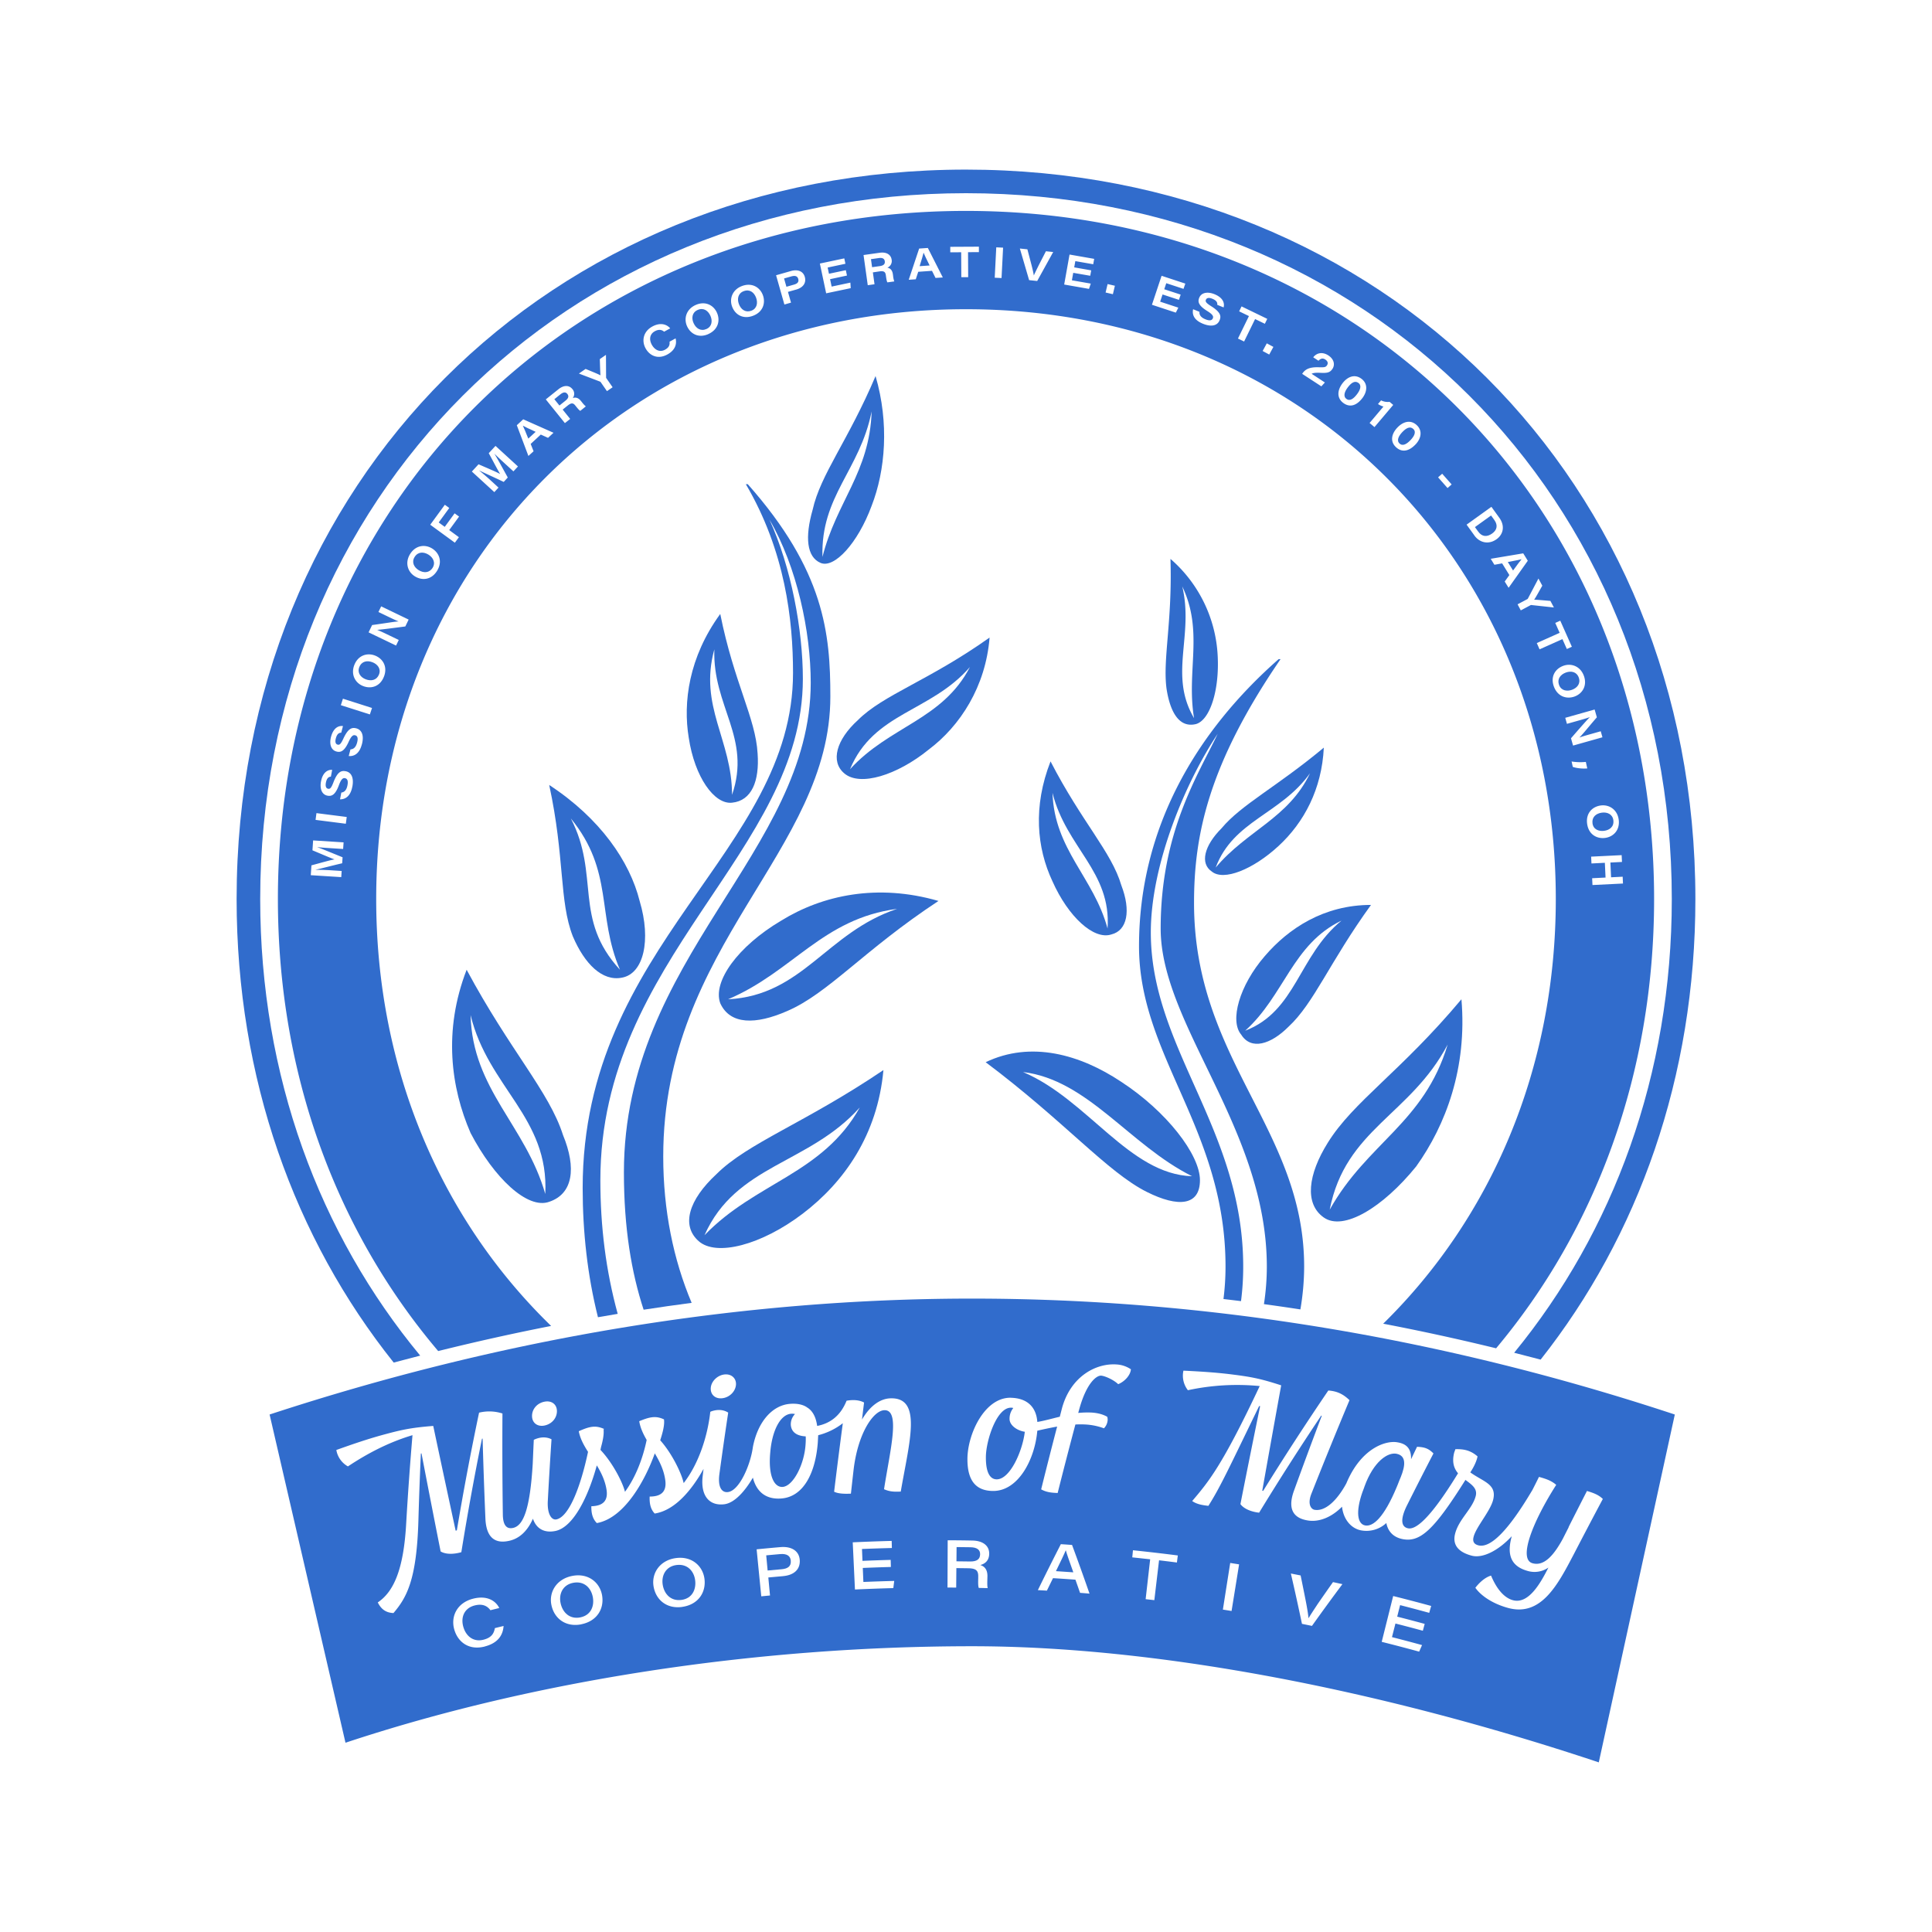
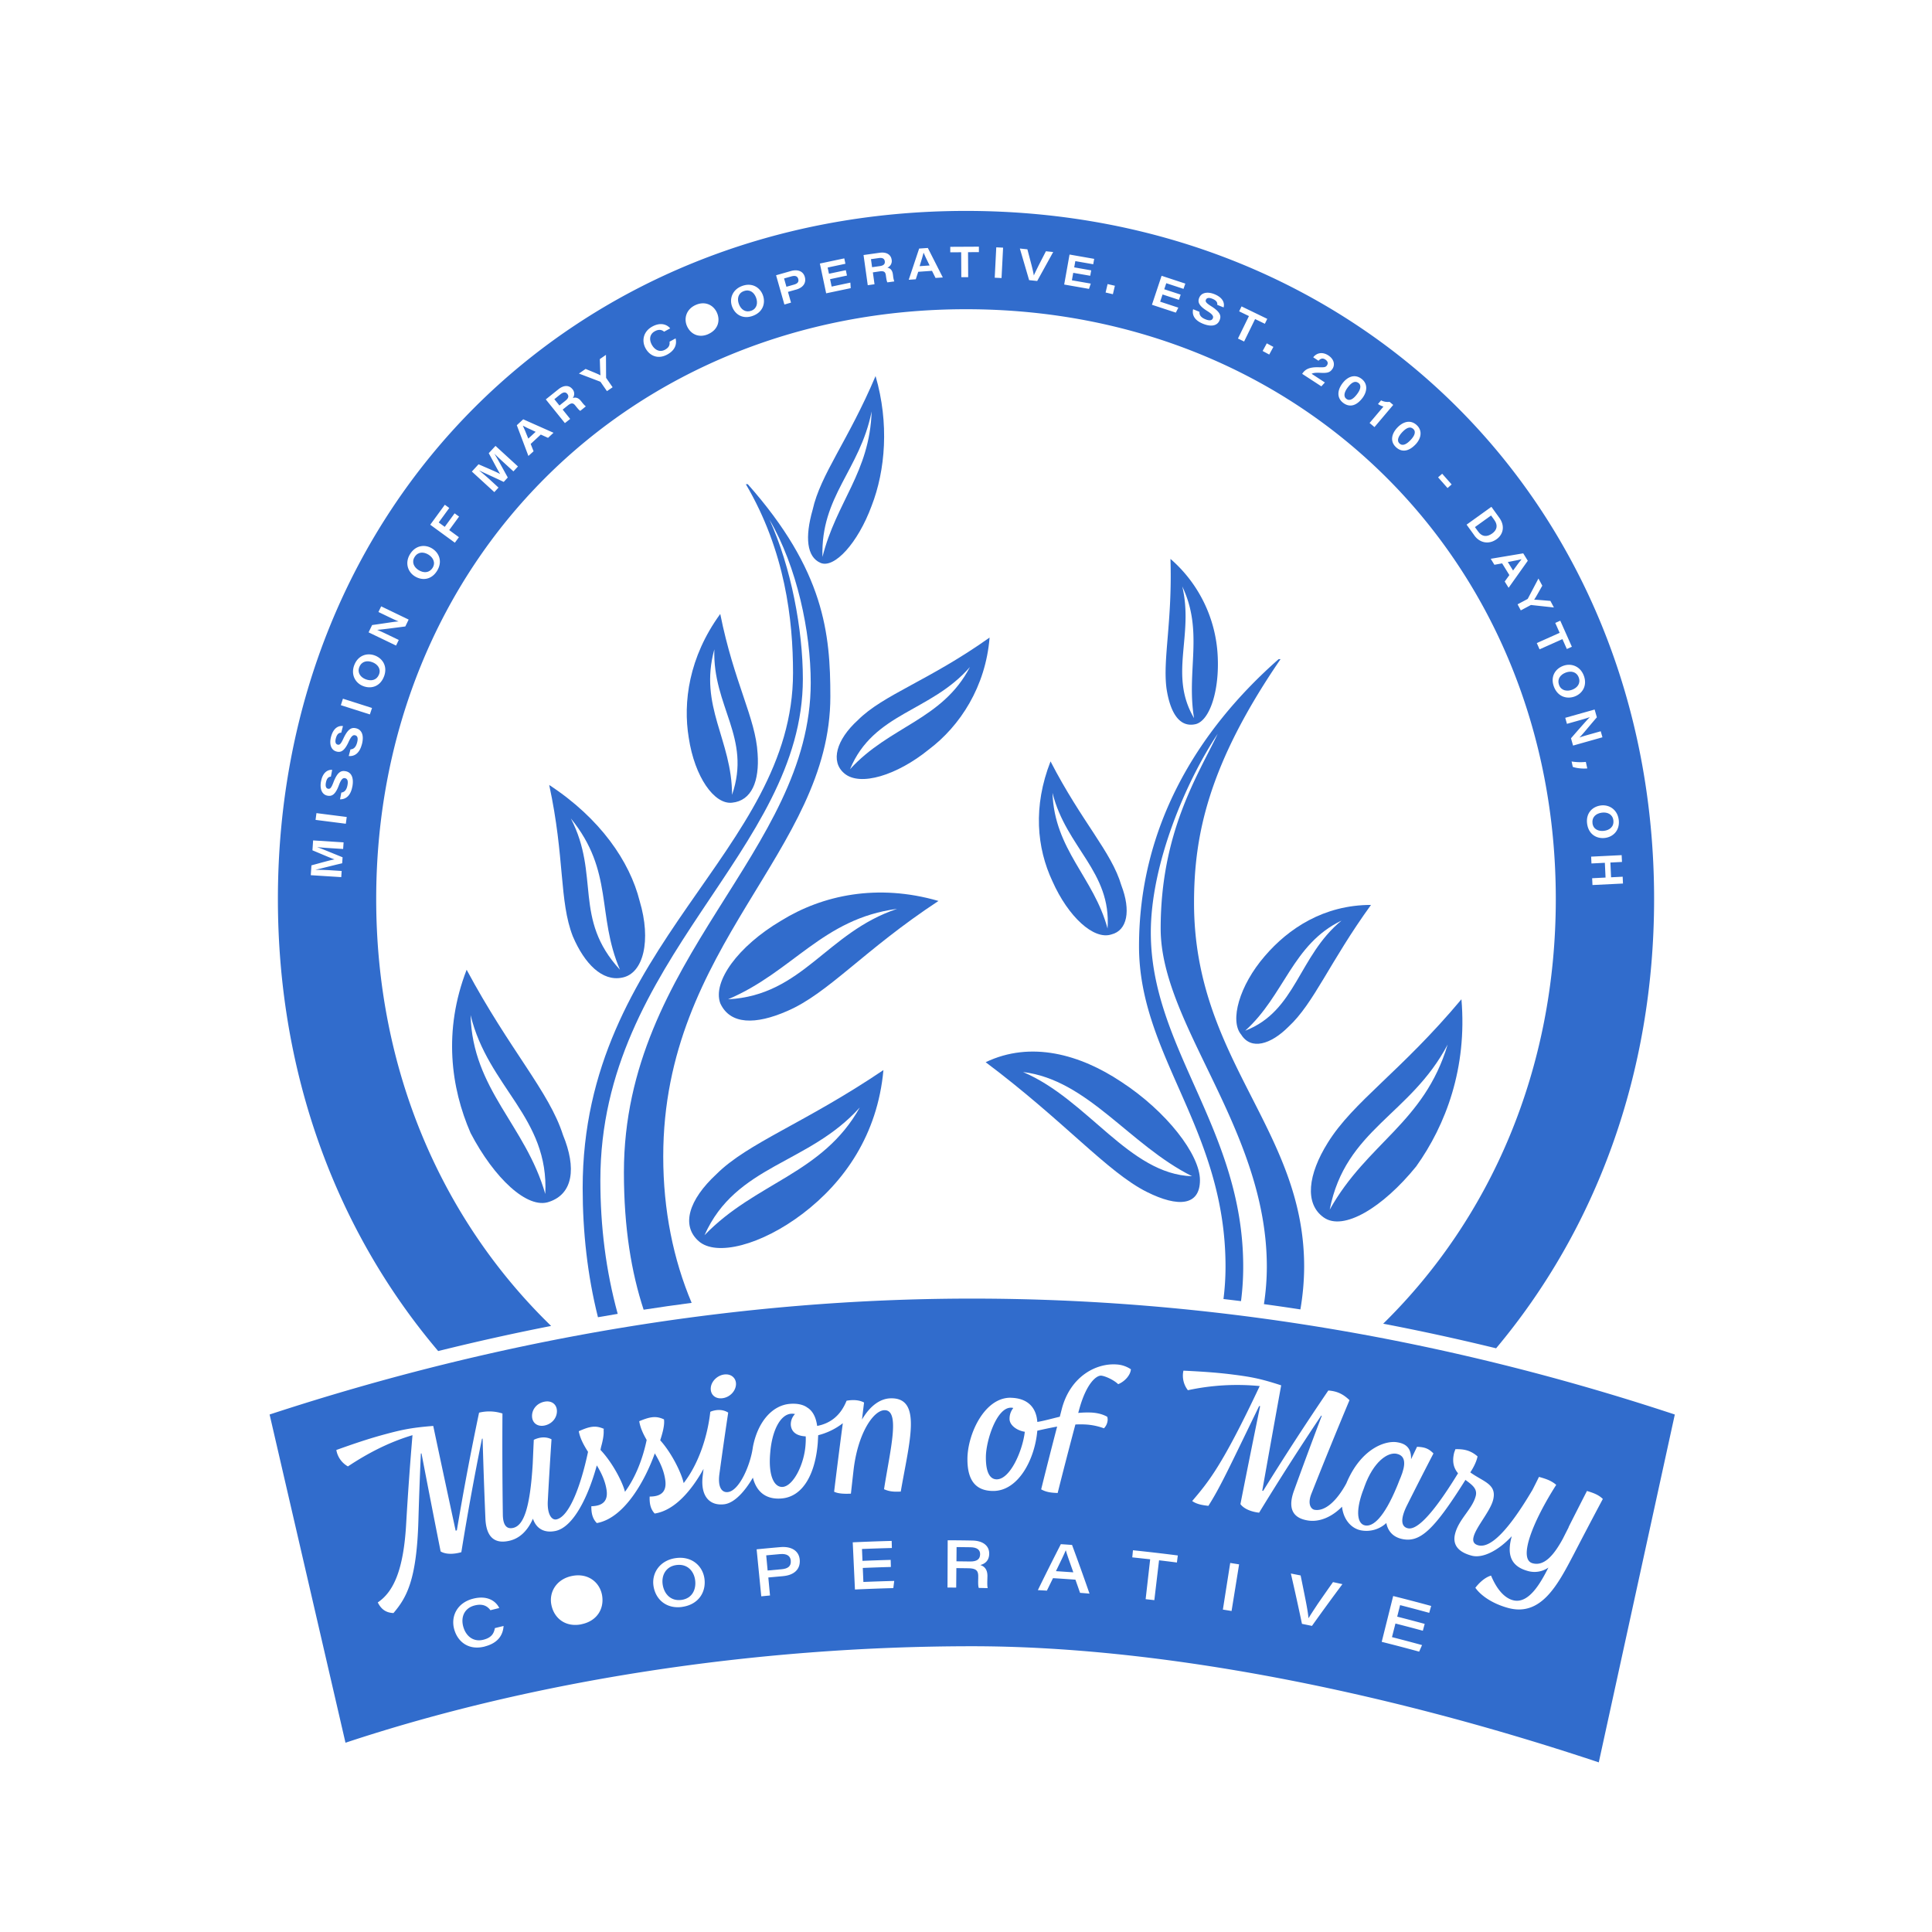
<svg xmlns="http://www.w3.org/2000/svg" viewBox="0 0 2000 2000">
  <defs>
    <style>.cls-1{fill:#316ccc;}</style>
  </defs>
  <title>MoM Logo Finals</title>
  <g id="Layer_2" data-name="Layer 2">
    <path class="cls-1" d="M487.13,1172.86c24.42,46.81,59,79.37,81.41,71.23,24.42-8.14,28.49-34.6,14.24-69.2-14.24-44.77-54.95-87.51-99.72-171C458.63,1067,466.78,1126.05,487.13,1172.86ZM564.47,1236c-20.36-71.23-75.31-107.87-77.34-185.21C505.44,1126.05,568.54,1156.57,564.47,1236Z" />
    <path class="cls-1" d="M643.84,1012.07c22.39-4.07,30.53-38.66,18.32-79.37C652,892,621.45,847.22,568.54,812.62,584.82,887.93,578.71,932.7,593,969.33,605.17,997.83,623.49,1016.14,643.84,1012.07Zm-2-8.14C593,951,621.45,906.24,590.92,847.22,635.7,902.17,617.38,947,641.8,1003.93Z" />
    <path class="cls-1" d="M1242.19,1221.7c0-26.46-34.6-71.23-81.41-101.76-42.74-28.49-93.62-42.74-140.43-20.35,81.41,61.05,126.18,114,166.89,134.32C1219.8,1250.19,1242.19,1248.16,1242.19,1221.7Zm-8.14-4.07c-65.13-2-107.87-79.37-175-107.87C1126.18,1117.9,1168.92,1185.07,1234.05,1217.63Z" />
    <path class="cls-1" d="M831.08,1256.3c42.74-32.56,77.34-81.41,83.44-148.57-81.41,55-140.43,75.3-173,107.87-28.49,26.45-36.64,52.91-18.32,69.19S788.34,1288.86,831.08,1256.3Zm59-109.9c-38.67,69.2-107.87,77.34-160.78,132.29C761.88,1205.42,837.18,1205.42,890.1,1146.4Z" />
    <path class="cls-1" d="M808.69,953.05c-44.77,26.46-71.23,63.09-63.09,85.48,10.17,22.39,36.63,22.39,69.2,8.14,42.74-18.31,79.37-63.09,156.71-114C908.42,914.38,851.43,926.6,808.69,953.05Zm-55,81.41c67.16-28.49,97.69-83.44,175-93.62C855.5,965.26,831.08,1030.39,753.74,1034.46Z" />
    <path class="cls-1" d="M1413.14,1579.12c8.36,1.62,19.65-8.46,32.63-39.47.84-2,1.82-4.33,2.73-6.83,4-9.28,10.32-25.12-2.62-27.85-9.28-2-24,8.06-33.31,33.7-.23.65-.43,1.27-.65,1.91-.53,1.32-1.05,2.68-1.56,4.09C1403.29,1564.9,1405.1,1577.56,1413.14,1579.12Z" />
    <path class="cls-1" d="M645.87,1213.56c0,57.94,7.83,103.82,20.41,142.25q24.87-3.84,49.71-7.1c-18.86-44.69-29.41-95.69-29.41-151.43,0-219.8,173-315.46,173-476.24,0-65.13-6.11-130.25-85.48-219.8h-2c40.7,69.19,48.84,140.43,48.84,195.38,0,185.2-217.77,280.86-217.77,533.22,0,45.4,5,90.68,15.84,133.75q10.23-1.78,20.43-3.49c-12.23-44.67-17.95-90.32-17.95-138.4,0-230,209.63-339.88,209.63-519,0-50.88-12.21-116-34.6-164.85,28.49,48.85,42.74,116,42.74,168.92C839.22,881.82,645.87,991.72,645.87,1213.56Z" />
    <path class="cls-1" d="M1346.16,1355.51a267.27,267.27,0,0,0,3.9-44.26c0-142.46-114-213.7-114-376.51,0-69.2,14.25-142.47,89.55-252.37h-2c-85.48,75.3-144.5,175-144.5,297.14,0,114,89.55,189.28,89.55,331.74a267.83,267.83,0,0,1-2.13,33.49q9.07,1.07,18.16,2.19a277.86,277.86,0,0,0,2.28-35.68c0-142.46-95.65-225.91-95.65-346,0-71.23,36.63-156.71,69.2-205.55-20.36,42.74-59,101.76-59,201.48s109.9,207.6,109.9,350.06a257.72,257.72,0,0,1-3,38.79Q1327.3,1352.61,1346.16,1355.51Z" />
-     <path class="cls-1" d="M435,1403.33C330.77,1277.51,269.36,1113.8,269.36,930.67,269.36,515.48,584.82,200,1000,200s730.64,315.45,730.64,730.64c0,181.7-60.43,344.31-163.19,469.73q13.71,3.46,27.4,7.1c101.19-128.1,160.21-292.62,160.21-476.83,0-431.47-323.6-755.07-755.06-755.07S244.94,499.2,244.94,930.67c0,185.67,60,351.33,162.62,479.86Q421.29,1406.84,435,1403.33Z" />
    <path class="cls-1" d="M1150.6,967.3c16.29-4.07,20.36-24.42,10.18-50.88-10.18-34.6-40.7-65.13-73.27-128.22-18.31,46.81-14.24,89.55,2,124.15C1105.83,949,1132.29,973.41,1150.6,967.3Zm-4.07-6.11c-14.24-52.91-55-81.4-57-140.42C1103.8,877.75,1150.6,902.17,1146.53,961.19Z" />
    <path class="cls-1" d="M757.81,830.94c20.35-2,28.49-22.39,26.46-50.88-2-36.63-24.42-73.27-38.67-144.5C713,680.34,706.93,727.15,713,763.78,719.14,804.48,739.49,833,757.81,830.94ZM739.49,672.19c-2,59,38.67,91.59,18.32,150.61C757.81,765.81,723.21,731.22,739.49,672.19Z" />
    <path class="cls-1" d="M1207.59,712.9c4.07,26.46,14.25,40.7,30.53,36.63,14.25-4.07,24.42-34.6,22.39-71.23a141.89,141.89,0,0,0-48.85-99.73C1213.7,643.7,1203.52,682.37,1207.59,712.9Zm16.28-105.83c22.39,46.81,4.07,87.51,12.21,136.36C1209.63,698.65,1236.08,658,1223.87,607.07Z" />
    <path class="cls-1" d="M1309.35,989.69c-26.46,30.53-36.63,67.16-24.42,81.41,10.17,16.28,30.53,10.17,48.84-8.15,26.46-24.42,42.74-67.16,85.48-126.18C1370.41,936.77,1333.77,961.19,1309.35,989.69ZM1289,1067c40.7-36.63,48.84-89.54,99.72-114C1344,989.69,1341.91,1046.67,1289,1067Z" />
    <path class="cls-1" d="M902.31,523.62c14.25-36.63,18.32-85.47,4.07-134.32-28.49,67.16-57,101.76-65.13,138.39-8.14,28.5-6.1,48.85,8.14,55S888.06,562.29,902.31,523.62Zm0-97.69c-2,63.1-36.63,93.62-50.88,150.61C849.39,513.45,890.1,487,902.31,425.93Z" />
-     <path class="cls-1" d="M1254.4,902.17c12.21,10.18,42.74-2,69.2-26.45s44.77-59,46.81-101.77c-48.85,40.71-85.48,59-105.83,83.45C1246.26,875.72,1242.19,894,1254.4,902.17Zm101.76-101.76c-22.39,46.81-65.13,59-97.69,97.69C1276.79,849.26,1325.63,843.15,1356.16,800.41Z" />
    <path class="cls-1" d="M1370.41,1260.37c20.35,14.25,61-10.18,95.65-52.92,30.53-42.73,52.92-101.76,46.81-173-63.09,75.3-111.93,105.83-138.39,148.57C1354.13,1215.6,1350.06,1246.12,1370.41,1260.37Zm128.22-179.1c-24.43,81.41-83.45,101.76-122.12,171C1392.79,1168.79,1460,1154.54,1498.63,1081.27Z" />
    <path class="cls-1" d="M1024.42,660c-63.09,44.78-109.9,59-136.36,85.48-22.38,20.35-28.49,42.74-14.24,54.95,16.28,14.25,54.95,2,87.51-24.42C993.89,751.57,1020.35,710.86,1024.42,660ZM879.92,796.34c24.42-59,83.45-59,124.15-105.83C975.58,745.46,920.63,751.57,879.92,796.34Z" />
    <path class="cls-1" d="M1004.59,1601.7q-7.17-.12-14.34-.18-.06,7.38-.13,14.75,7,.06,14,.17c7,.12,10.38-2.23,10.5-7.35C1014.75,1604.37,1011.44,1601.81,1004.59,1601.7Z" />
    <path class="cls-1" d="M1103.24,1604.91c-1.3,3.31-5,11.07-10.13,21.54q9,.57,18,1.22c-4.58-12.92-6.83-19.19-7.77-22.75Z" />
    <path class="cls-1" d="M818.64,1475.06a15.33,15.33,0,0,1,4.35-11.27,14.9,14.9,0,0,0-4-.3c-11.42.9-19.79,17.76-21.63,40.12-2.27,24.53,4.26,36.38,13,35.62,10.94-1,22.5-23.68,23.61-44.7a65.1,65.1,0,0,0,.1-7.6C826.68,1486.57,819.34,1483.81,818.64,1475.06Z" />
-     <path class="cls-1" d="M593.17,1638.55c-10.83,2.19-14.82,11.71-12.86,21,2.07,9.78,9.52,17,20.52,14.74s14.62-11.8,12.83-21.14S604.65,1636.25,593.17,1638.55Z" />
    <path class="cls-1" d="M807.62,1608.78q-7.23.63-14.44,1.31l1.47,15.69q7.17-.67,14.32-1.29c6.14-.53,10.14-2.73,9.65-8.85C818.23,1610.77,814.71,1608.17,807.62,1608.78Z" />
    <path class="cls-1" d="M700,1620.14c-10.9,1.57-15.42,10.85-14,20.2,1.52,9.88,8.54,17.46,19.62,15.87s15.22-11,14-20.38S711.6,1618.49,700,1620.14Z" />
    <path class="cls-1" d="M1031.61,1531.41c14.07.25,27-29.63,29.27-49.25-8-1.16-15.94-6.79-15.79-13.45a17.42,17.42,0,0,1,3.86-11.12,6.17,6.17,0,0,0-2.27-.36c-15.07-.36-25.94,34.36-26.09,50.7C1020.38,1524.58,1025,1531.29,1031.61,1531.41Z" />
    <path class="cls-1" d="M279.09,1464.3l78.56,339.77c194.08-64.44,424.13-99.89,648.74-99.89,186,0,416.09,42.67,648.66,120.22l78.71-360.09c-240.71-79.63-485.41-120-727.37-120C766.45,1344.3,521.78,1384.68,279.09,1464.3ZM750,1422.84c7.3-.79,12.49,4.16,11.85,10.92s-6.65,12.86-14.19,13.7-12.42-4.08-11.86-10.85S742.72,1423.63,750,1422.84ZM563.78,1451c7.24-1.4,12.78,2.8,12.75,9.88s-5.26,13.32-13,14.85c-7.15,1.4-12.7-2.72-12.77-9.81S555.88,1452.48,563.78,1451Zm-61.91,253.46c-16.46,4.27-28-4.59-31.68-17.85s2.88-27.33,19.39-31.61c14.65-3.78,23.62,2.19,27.26,9.62l-9.17,2.27c-2.66-3.62-7.23-7.27-16.4-4.9-10.45,2.71-14.43,11.81-11.75,21.75s10.5,16.4,21,13.68c8.18-2.1,10.72-6.28,11.78-12q4.49-1.12,9-2.22C520.72,1692,516.15,1700.72,501.87,1704.41Zm100-23c-16,3.22-28-5.72-31-19.71-2.89-13.2,4.87-27,21.29-30.32,16.6-3.33,28.63,6.53,31.06,19.77C625.67,1664.65,618.67,1678,601.84,1681.42Zm104.44-18c-16.07,2.31-27.52-7.3-29.78-21.44-2.14-13.34,6.35-26.69,22.9-29.06,16.72-2.39,28.14,8.14,29.84,21.49C731,1648,723.24,1661,706.28,1663.43Zm104.29-31.83q-7.62.66-15.24,1.37.88,9.32,1.75,18.64l-9.05.87q-2.4-24.33-4.81-48.65,12.35-1.23,24.7-2.29c12.23-1,19.28,4.53,19.93,13.23C828.59,1624.51,822.07,1630.62,810.57,1631.6ZM924.76,1644q-19.86.52-39.72,1.45l-2.29-48.84q20.16-.94,40.32-1.47.1,3.68.19,7.35-15.46.4-30.93,1,.25,6.15.52,12.3,14.58-.61,29.18-1c.07,2.45.13,4.89.2,7.34q-14.54.39-29.07,1,.3,7.24.61,14.51,16-.67,31.93-1.07C925.39,1639.05,925.07,1641.51,924.76,1644Zm7.71-99.91c-6.25.19-11,.34-17.32-2.46,6.31-40.52,17.26-82.36.31-81.8-11.44.38-27.74,24.17-32,63.2q-1.32,11.6-2.59,23.18c-6.26.33-13.17.13-17.39-2q4.29-35.45,9-70.88A69.45,69.45,0,0,1,847,1485.73c-.15,2.64-.29,5.28-.44,7.92-2.48,31.43-14.89,55.59-37.31,57.54-14.66,1.27-25.67-5.22-29.87-21.53-7.91,13.56-18.84,26.3-29.73,27.56-15.55,1.81-24.55-8.91-22.26-29,.3-2.55.62-5.09.92-7.63-11.93,21.48-29.44,43-50.58,46.22-4.53-4.83-5.45-10.81-5.19-17.58,13.77.06,17.57-6.86,16.14-17.07-1.46-10.51-5.92-19.37-10.83-27.64-9.35,26.16-30.66,66.86-60,72.17-4.67-4.7-5.77-10.64-5.7-17.43,13.8-.33,17.39-7.36,15.67-17.52-1.57-9.38-5.52-17.36-10-24.77-8.78,32.1-24.19,64.09-42.94,67.91-11.39,2.29-19.69-2.32-23.18-12.73C546,1585,537.71,1592.63,527.34,1595c-7.67,1.7-23.79,3.61-24.85-23.18q-1.75-41.25-2.9-82.59l-.65.14q-11.91,58.74-21.37,117.45c-8.2,2.37-16.37,2.29-21.43-.77q-10.06-50.71-19.81-101.51l-.65.17q-1.57,34.63-2.55,69.22c-1.78,61.91-12.26,79.94-25.8,95.9-8.53-.34-13.07-4.66-16.27-11,16.07-10.82,26.78-33.07,29.44-82.14q2.65-45.45,6.5-91c-23.81,7.12-45.55,18.18-66.83,32.33a24.15,24.15,0,0,1-12-17c15.9-5.69,31.88-11.2,48.14-15.65,18.85-5.11,28.74-7.42,52.18-9.24q11.49,54.24,23.2,108.41l1.24-.31q10.19-60.9,23-121.85a44.43,44.43,0,0,1,24.21.87q-.33,52.24.39,104.38c.1,12.08,4.45,15.43,10.64,14.06,10.79-2.39,17.52-19.94,20.31-66.51.35-8.22.7-16.45,1.1-24.68,6.74-3.22,13.14-3.24,18.34-.55q-2.16,32.19-3.86,64.34c-.61,13.1,3.94,19.58,8.91,18.59,13.1-2.63,25.15-34,32.76-69.93-4.41-6.92-8.2-13.78-9.58-21.36,11.45-5.14,17.31-6.14,25.57-2.62l.33-.06c-.05.53-.12,1.08-.18,1.62.41,5.29-1.15,12-2.7,17.58-.18.92-.37,1.86-.57,2.8,13.22,14,23.31,34.59,25.37,43.42,11.14-15.23,18.49-34.6,22.46-53.7-3.63-6.3-6.63-12.6-7.68-19.42,11.58-4.8,17.47-5.63,25.61-1.88.87,6.3-1.85,15.24-3.9,21.65,12.88,14.37,22.44,35.4,24.27,44.32,15.86-20.45,24.84-48.93,27.58-73.94l.27.37c0-.14,0-.27,0-.41,7-2.65,13.32-2.13,18.26,1q-4.81,31.89-9.14,63.78c-1.69,13,2.23,19.24,8.8,18.49,11.85-1.35,23.42-28.08,25.88-46.57,4.88-25.74,19.79-43.28,38.45-44.76,6.87-.54,12.53.56,16.64,3l.33,0a3,3,0,0,0,0,.31c6.48,3.48,9.88,10.53,11.13,19.55,12.18-2.34,23.75-9.37,30.44-26.09,7.14-1.28,13.41-.67,18.1,1.85q-1.08,8.84-2.15,17.67c8.14-14,18.69-21.71,29.5-22C955.08,1446.52,941.28,1492.66,932.47,1544.05Zm89.71,87.93-.06,2.27c-.09,3.58-.23,7.55.35,9.73-3.09-.08-6.18-.16-9.27-.22-.73-2.16-.65-5.53-.54-10.08l0-1.62c.13-6.27-2.26-8.52-10.4-8.65q-6.1-.09-12.23-.15l-.18,20.15q-4.47,0-9-.06.11-24.43.2-48.89,12.79,0,25.58.27c10.93.19,17.63,5.39,17.39,13.94-.16,6.08-3.59,10-9.25,11.4C1017.6,1621,1022.41,1623.33,1022.18,1632Zm95.9,16.93q-2.37-6.84-4.8-13.68-11.61-.86-23.21-1.57-3.18,6.45-6.33,12.92c-3.11-.19-6.23-.36-9.35-.53q11.64-23.85,23.8-47.57,5.8.38,11.59.79,9.33,25.17,18.09,50.42C1124.61,1649.42,1121.34,1649.16,1118.08,1648.91Zm156.84,18.74c-3-.49-6-1-9-1.44q3.79-24.15,7.6-48.29l9.19,1.46Q1278.85,1643.52,1274.92,1667.65Zm83.25,15.43-10.38-2.13q-5.46-26.06-11.48-52.1,5,1,10.09,2,2.73,13.23,5.34,26.48c1.92,9.88,2.52,14.66,2.83,17.68l.14,0c1.27-2.35,3.62-5.85,9.51-14.83q7.79-11.25,15.7-22.44c3.25.7,6.5,1.4,9.75,2.12Q1373.65,1661.35,1358.17,1683.08Zm121.38-13.51q-15.06-4.11-30.17-8-1.52,6-3,11.93,14.25,3.63,28.46,7.5l-1.92,7.09q-14.16-3.86-28.36-7.47l-3.6,14.07q15.6,4,31.14,8.24l-3,6.79q-19.33-5.28-38.76-10.14,5.94-23.71,11.87-47.43,19.71,4.93,39.35,10.29C1480.84,1664.84,1480.2,1667.21,1479.55,1669.57Zm-254.46-250.72c16.66.81,33.35,1.8,49.9,3.88,19.19,2.44,29.1,4.07,51.28,11.32q-9.9,54.54-19.59,109.11l.94.13q32.46-52.43,67.44-103.88c9,.64,15.31,3.59,21.93,10q-20.19,48.18-39.36,96.65c-4.5,11.21-.24,16.24,3.18,16.83,10.94,1.91,23.12-9.32,32.91-27.35,15.24-36.57,41-44.75,53-42.48,7.46,1.24,14.41,4.91,14,17.52q3.07-6.45,6.18-12.9c8.34.27,12.32,2.1,17,6.88q-13.83,26.65-27.26,53.47c-7.57,15.08-5.94,22.55.84,24,7.23,1.62,21.51-7.34,51.87-56.94-4-4.77-6.44-11.1-4.11-20.92.27-1.18,1-2.57,1.3-4,9.22-.3,16,1.35,23,7.45-1.15,5.95-4.82,12.52-7.5,16.54,13.69,9.92,27.94,12.1,23.55,28.79-3.11,11.7-17.53,27.67-20.13,37.94-1.13,4.4,0,7.51,4.93,8.78,12.27,3.19,30.59-14.45,55.8-57.07v.07c2.36-4.63,4.71-9.26,6.94-13.85,6.34,1.79,12.37,3.51,17.85,8.25-24.61,38.6-39.43,76.86-24.61,81.12,12.15,3.53,22.36-8.56,31.51-25.41q2.91-5.76,5.84-11.52l.27-.87q9.35-18.51,18.82-37c5.69,1.74,11.69,3.6,16.43,8.27q-15.35,28.82-30.35,57.77c-16.48,31.41-33.82,64.78-68.45,54.86-16.33-4.63-27.81-13-33.17-20.69,4.86-6.24,10.64-11,16.27-12.58,5.31,12.73,12.82,22.66,22.36,25.38,16.36,4.68,28.78-17.47,37-33.69a25.19,25.19,0,0,1-21.76,3.4c-18.59-5.26-20.93-18.72-16.15-35.9-13.69,14.79-29.9,23.13-41.29,20.22-12.18-3.15-20.56-9.87-17.44-22.51,3.75-15.3,17.95-25.8,21.4-39.28,2-7.81-4.17-11.8-10.64-16.69-32.78,52.22-47.16,65.28-65.8,61.13-8.89-2-14.39-7.77-16.1-16.49a30.17,30.17,0,0,1-26.32,7.57c-10.41-2.08-18.21-11.68-19.54-24.49-9.86,10.11-23,16.42-35.69,14.23-7.71-1.35-23.22-5.72-14-30.89q14.08-38.82,28.75-77.47l-.65-.11q-33.3,49.77-64.24,100.45c-8.42-.93-15.87-4.12-19.34-8.87q10-50.73,20.38-101.39l-1-.14c-32,65.86-40.21,83.82-52.54,103.33-5.29-.65-11.82-1.42-16.77-5,17-20,31.09-36.64,69.89-119a241.49,241.49,0,0,0-74.34,4.3A24.41,24.41,0,0,1,1225.09,1418.85Zm-52.25,185.92q23.23,2.42,46.43,5.39-.48,3.64-.94,7.29-9.24-1.18-18.48-2.28l-4.89,41.25-9-1q2.35-20.66,4.69-41.29-9.25-1-18.53-2Zm-126.23-157.83c17.36.43,26.19,10.18,27.22,25,6.51-1,14.72-3.37,23.27-5.39l2.4-9.28c9-32.32,34.93-46.41,56.57-44.82a29.5,29.5,0,0,1,14.64,5c-.51,6.34-6.69,12.83-13.16,15.4-5.26-5-14.3-8.61-17.61-8.82-5-.33-15.16,7.85-22.53,34.13-.41,1.49-.83,3-1.23,4.47a99.83,99.83,0,0,1,13.71-.4c5.85.36,11.65,1.65,16.34,4.41a10.67,10.67,0,0,1,.41,3.37,13.49,13.49,0,0,1-3.84,8.53,65.44,65.44,0,0,0-20.17-4,88.65,88.65,0,0,0-9.4.07q-9.42,35.41-18.35,70.9c-5.63-.27-11.25-.51-17.07-3.78q8.06-32.55,16.53-65c-7.83,1.46-15,3-20.53,4.3-2.52,29.62-19.73,62.82-46.18,62.37-16.24-.25-26.22-9.33-26.15-33C1001.46,1485.09,1019,1446.29,1046.61,1446.94Z" />
    <path class="cls-1" d="M770,301.37c-6,2.18-7.06,8-5.16,13.24,2.09,5.74,6.82,9.27,12.88,7.06s6.91-8.31,5-13.42C780.77,302.84,776.23,299.08,770,301.37Z" />
    <path class="cls-1" d="M1543.55,533.64l-16.71,12,3.4,4.69c3.83,5.32,8.94,5.9,14.48,1.92,5-3.57,6.07-8.48,2.31-13.81Z" />
-     <path class="cls-1" d="M722.14,320.9c-5.81,2.62-6.43,8.54-4.14,13.59,2.52,5.57,7.49,8.73,13.38,6.07s6.26-8.81,4-13.76C733,321.56,728.2,318.15,722.14,320.9Z" />
    <path class="cls-1" d="M1560.88,581.8l5.43,8.81c4.77-6.57,7.2-9.82,8.82-11.7l0,0C1572.78,579.49,1567.66,580.57,1560.88,581.8Z" />
    <path class="cls-1" d="M956.07,261.62c-.55,2.34-2,7.35-4.08,13.91l10.35-.7c-3.58-7.26-5.32-10.92-6.23-13.22Z" />
    <path class="cls-1" d="M819.66,286l-8,2.26,2.44,8.58,8-2.26c3.32-.95,5.15-2.65,4.22-5.91C825.57,286.07,823.45,285,819.66,286Z" />
    <path class="cls-1" d="M580.32,408.07l-6.46,5.17,5.26,6.55,6.39-5.12c3.08-2.46,3.57-4.66,1.78-6.89C585.62,405.71,583.3,405.68,580.32,408.07Z" />
    <path class="cls-1" d="M909.81,267.13l-8.19,1.15,1.16,8.32,8.11-1.14c3.9-.55,5.44-2.19,5.05-5C915.57,267.8,913.6,266.59,909.81,267.13Z" />
    <path class="cls-1" d="M1451.56,447.41c-3.38,3.59-6.24,8.43-2.78,11.69s7.79.3,11.56-3.68c3.21-3.41,6.2-8.08,2.71-11.35S1455.4,443.34,1451.56,447.41Z" />
    <path class="cls-1" d="M385.57,685.55c-5.38-2.08-11.21-1.14-13.63,5.05-2.3,5.92,1.4,10.57,6.59,12.58,5.71,2.2,11.49,1,13.83-5S390.66,687.51,385.57,685.55Z" />
    <path class="cls-1" d="M1648.54,852.2c.81,6.54,6.57,8.56,12,7.87,5.73-.72,10.43-4.31,9.61-10.9-.79-6.3-6.26-8.63-11.79-7.93C1652.26,842,1647.74,845.82,1648.54,852.2Z" />
    <path class="cls-1" d="M1395.23,401c-3,3.93-5.26,9.07-1.46,11.92s7.78-.56,11.07-4.93c2.82-3.74,5.26-8.7,1.43-11.57S1398.59,396.54,1395.23,401Z" />
    <path class="cls-1" d="M541.25,440.68c1.06,2.17,3.11,6.95,5.63,13.34l7.61-7c-7.38-3.38-11-5.11-13.21-6.33Z" />
    <path class="cls-1" d="M1712.32,930.67c0-407-305.28-712.33-712.32-712.33S287.68,523.62,287.68,930.67c0,182.59,61.44,344.69,165.93,467.94q58.45-14.52,116.91-26C457.63,1263.07,389.44,1108,389.44,930.67c0-348,262.54-610.57,610.56-610.57s610.56,262.55,610.56,610.57c0,176.06-67.22,330.23-178.68,439.62q58.5,11.2,116.88,25.47C1651.79,1272.84,1712.32,1111.85,1712.32,930.67ZM355.21,878.86l-12.36-.79c-5.52-.35-11.18-.75-14.62-1.15v0c5.53,1.93,15.2,6,26.41,10.54l-.42,6.2c-10.13,2.33-21.64,5.4-27.56,6.7v.05c3.68,0,9.92.13,15.29.47l11.73.75-.42,6.37-31.55-2,.68-10.18c10.1-2.73,19.68-5.48,23.81-6.15v-.05c-4.69-1.66-13.54-5.54-22.76-9.37l.69-10.24,31.55,2ZM358,852.74l-31.33-4,.92-7,31.34,4Zm6.7-38.27c-1.81,9.49-6.9,13.06-12.7,13l1.33-7c3-.39,5.36-2.27,6.36-7.58,1-5-.38-6.9-2.54-7.31s-3.92.8-6.36,7.37c-3.78,10.15-7.56,11.52-11.74,10.74-6.07-1.13-8.12-7.52-6.75-14.73,2-10.52,8-12.3,11.56-12l-1.32,7c-1.73.17-4.13.84-5.15,6.2-.71,3.73.12,6,2.33,6.37,1.93.36,3.2-.72,5.41-6.55,4.29-11.26,8.19-12.44,12.65-11.61C363.13,799.32,366.67,804.28,364.74,814.47Zm9.87-43.84c-2.46,9.35-7.79,12.55-13.57,12l1.81-6.87c3-.18,5.5-1.89,6.88-7.12,1.3-5,.1-6.92-2-7.47s-3.95.52-6.85,6.91c-4.48,9.86-8.34,11-12.45,9.9-6-1.55-7.59-8.08-5.72-15.18,2.72-10.37,8.81-11.72,12.37-11.17l-1.8,6.86c-1.74.05-4.18.55-5.57,5.83-1,3.68-.29,6,1.88,6.52,1.9.5,3.24-.49,5.86-6.16,5.06-10.94,9-11.84,13.43-10.7C374.06,755.39,377.24,760.59,374.61,770.63Zm8.33-31.07L352.84,730l2.17-6.72,30.1,9.61Zm14.49-39c-3.84,9.86-12.9,13-21.51,9.64-8.12-3.13-12.94-11.93-9.1-21.78,3.93-10.1,13.31-12.92,21.38-9.81S401.53,690,397.43,700.52Zm22.19-52.06c-5.93.78-24.87,3.31-29,3.49l0,.08c3.65,1.47,7.68,3.42,12.73,5.85l9.48,4.56L410,668.29,381.55,654.6l3.67-7.55c15.32-2.09,23.13-3.57,27.28-3.73l0-.08c-3.25-1.23-8.4-3.76-13.06-6l-7.69-3.7,2.84-5.84,28.43,13.69Zm32.74-57.4c-5.63,9-15.1,10.34-22.92,5.47-7.38-4.58-10.46-14.12-4.84-23.08,5.76-9.19,15.5-10.23,22.82-5.67S458.36,581.48,452.36,591.06Zm22.73-35-4.18,5.71L445.38,543.2l15.12-20.68,4.58,3.34-10.93,15,6.25,4.54,10.21-14,4.62,3.35-10.2,14Zm56.44-68.14-9.11-8.34c-4.07-3.73-8.22-7.58-10.64-10.05l0,0c3.09,5,8.07,14.15,13.9,24.74l-4.21,4.58c-9.34-4.52-20.21-9.32-25.62-12l0,0c2.86,2.28,7.63,6.3,11.58,9.92l8.65,7.93-4.33,4.7-23.25-21.3,6.92-7.52c9.56,4.18,18.73,8,22.36,10.07l0,0c-2.6-4.23-7-12.79-11.8-21.55l7-7.56,23.25,21.3Zm35.83-34.7-7.5-3.4-10.47,9.7,3,7.58L547,472l-12-31.81,6.63-6.13L573,448Zm33.38-27.94c-1.27-.76-2.53-2.26-4.55-4.77l-.64-.81c-2.17-2.69-4-2.94-7.74,0L582.48,424l7.77,9.67L584.78,438,565,413.45l13.12-10.51c5.57-4.46,11-4.38,14.44-.13a7.33,7.33,0,0,1,.35,9.29c1.44-.49,4.83-1.53,8.36,2.86l1,1.2a26.72,26.72,0,0,0,4.16,4.54Zm27.62-20.4-6.5-9.36a1.58,1.58,0,0,0-.87-.6l-21.67-8.26,6.93-4.79c5.5,2.3,12.52,5.09,15.41,6.63-.33-3.29-.47-10.85-.69-16.8l6.36-4.4.14,23.48a1.26,1.26,0,0,0,.31.78l6.44,9.28ZM690.78,367c-9.78,5.34-18.31,1.21-22.48-6.41s-2.59-17.34,7-22.58c8.41-4.59,15.1-2.22,18.48,1.92l-6.31,3.44c-1.68-1.45-4.72-3.13-9.58-.47-5.4,2.94-6.07,8.6-3.18,13.88s8.06,8.31,13.7,5.24c4.18-2.28,5.07-4.92,4.71-8.31l6.26-3.42C700.72,355.83,699.34,362.3,690.78,367Zm42.54-21.18c-9.66,4.37-18.29.26-22.09-8.12-3.58-7.91-.84-17.57,8.82-21.94,9.89-4.47,18.56,0,22.11,7.91S743.64,341.12,733.32,345.79ZM779.24,327c-10,3.64-18.26-1.11-21.42-9.76-3-8.16.5-17.58,10.46-21.22,10.2-3.72,18.5,1.45,21.46,9.55S789.88,323.16,779.24,327Zm45-27.25-8.54,2.42,3.16,11.11L812,315.25l-8.61-30.31,15.45-4.4c7.15-2,12.64.32,14.29,6.11C834.84,292.81,831.51,297.69,824.19,299.78Zm31,3.89-6.52-30.82L874,267.47l1.18,5.58-18.4,3.9,1.36,6.43,17.46-3.7,1.18,5.57L859.3,289l1.62,7.67,19.39-4.11.36,5.74Zm63.37-11.34c-.7-1.31-1-3.24-1.46-6.43l-.14-1c-.48-3.41-1.94-4.58-6.66-3.91l-6.76,1,1.71,12.29-7,1L893.93,264l16.65-2.34c7.07-1,11.71,1.86,12.46,7.26a7.37,7.37,0,0,1-4.46,8.17c1.49.31,4.93,1.14,5.71,6.73l.21,1.52a26.84,26.84,0,0,0,1.24,6Zm49.85-4.58-3.66-7.36-14.25,1L948,289.12l-7.28.5L951.5,257.3l9-.61L976,287.23Zm33.79-.81-7.1,0L995,261.13l-11.28.06,0-5.68,29.63-.15V261l-11.24.06Zm34.54.92-7.06-.34,1.6-31.46,7.07.34Zm36.91,3.06-8.36-.89-9.58-32.73,7.79.82,4.17,15.87c1.56,6,2.15,9.08,2.49,11.09h.09c.68-1.7,1.48-3.33,5.08-10.63l7.35-14.32,7.53.79Zm58-17.33-18.53-3.25-1.15,6.47,17.58,3.09-1,5.61L1111,282.43l-1.38,7.73,19.53,3.42-1.83,5.47-25.68-4.5,5.55-31.05,25.51,4.47Zm20.36,31-7.55-1.75,2.07-8.75,7.55,1.75Zm73.11-5.52-17.85-5.87-2.09,6.25,17,5.57-1.8,5.41-16.95-5.57-2.48,7.46,18.81,6.19-2.59,5.15-24.74-8.13,10-30,24.57,8.08Zm41.5,19.2-6.57-2.67c.19-1.72,0-4.2-5-6.26-3.52-1.44-5.88-1.07-6.74,1-.74,1.81.06,3.27,5.34,6.59,10.18,6.43,10.54,10.47,8.81,14.67-2,5-7.65,7.46-17.26,3.55-9-3.64-11.42-9.33-10.14-15l6.57,2.68c-.22,3,1.15,5.69,6.15,7.73,4.76,1.93,6.86,1,7.7-1s0-4-5.94-7.67c-9.19-5.72-9.77-9.68-8.15-13.61,2.34-5.71,9.05-6.45,15.85-3.68C1267.15,308.64,1267.67,314.83,1266.64,318.28Zm21.23,35.3-6.37-3.09,11.36-23.24-10.13-4.92,2.49-5.1,26.61,12.89-2.49,5.1-10.1-4.89Zm26,13.49-6.82-3.68,4.3-7.92,6.83,3.68Zm65.47,14.81c-2.54,3.84-5.4,4.47-12.43,4.11-4.31-.22-7.41,0-9.14,1l13.72,9-3.65,4L1348,387l.16-.24c3.09-4.68,7.61-6.79,16.59-6.58,5.93.14,7.55.14,8.94-2,1.18-1.78,1.23-4-1.74-6-2.8-1.83-5-.92-7.06,1.27l-5.45-3.57c3.68-4.75,9.66-5.83,15.58-2S1382.26,377.46,1379.35,381.88Zm31,30.2c-5.4,7.16-12.52,10.53-19.85,5.05-6.88-5.16-6.13-13.2-.85-20.21s12.78-10,19.76-4.74C1416.2,397.25,1415.39,405.41,1410.36,412.08Zm12.49,30.09-5.07-4.26,14.37-17a19.1,19.1,0,0,1-5.68-2.63l3.21-3.79a15,15,0,0,0,8.78,1.53l3.79,3.19Zm42.52,17.92c-6.18,6.53-13.64,9.09-20.3,2.83-6.27-5.88-4.62-13.79,1.42-20.18s13.82-8.51,20.17-2.54C1472.83,446,1471.11,454,1465.37,460.09Zm33.12,45.18-9.79-11.09,4.24-3.73,9.79,11.08Zm129.63,288.59-1.22-5.53a56.64,56.64,0,0,0,14.74.44l1.49,6.74C1637.93,795.93,1631.76,795.21,1628.12,793.86Zm50.94,98.47-12,.6.71,15.28,12-.6.33,7.06-31.59,1.56-.33-7.05,13.87-.69-.72-15.28-13.86.69-.34-7.06,31.59-1.56Zm-3.36-43.63c1.34,10.74-5.59,17.67-14.17,18.76-8.73,1.1-17.19-3.73-18.58-14.93-1.31-10.5,5.2-17.52,14.37-18.68C1666,832.76,1674.39,838.21,1675.7,848.7Zm-22.64-106.11c-10.1,11.7-15,18-18,20.84l0,.09c3.25-1.23,8.8-2.75,13.79-4.16l8.22-2.32,1.77,6.24-30.42,8.58-2.14-7.56c3.92-4.51,16.42-18.92,19.39-21.77l0-.09c-3.71,1.32-8,2.53-13.43,4.06l-10.15,2.86-1.76-6.24,30.42-8.58Zm-126.75-188.2-8.11-11.23,25.69-18.46,8.19,11.35c6.17,8.54,4,17.27-2.82,22.17C1541,564.13,1531.67,561.81,1526.31,554.39ZM1557.66,602l4.83-6.68L1555,583.2l-8,1.45-3.81-6.19,33.65-5.64,4.73,7.66-19.87,28Zm26.66,24.54-10,5.32-3.33-6.27,10.09-5.37a1.52,1.52,0,0,0,.7-.79l10.81-20.54,4,7.42c-3,5.18-6.56,11.82-8.44,14.51,3.31,0,10.87.77,16.82,1.23l3.62,6.81-23.4-2.54A1.22,1.22,0,0,0,1584.32,626.54Zm6.56,39.16,23.67-10.58L1610,644.85l5.19-2.32,12,27-5.2,2.32-4.57-10.23-23.67,10.57Zm17.66,44.93c-3.63-9.93,1.14-18.22,9.82-21.39,8.18-3,17.63.42,21.26,10.34,3.72,10.16-1.47,18.46-9.6,21.44S1612.43,721.23,1608.54,710.63Z" />
    <path class="cls-1" d="M1627.38,714.06c5.42-2,9.2-6.54,6.91-12.78-2.18-5.95-8-7-13.28-5.08-5.75,2.11-9.3,6.83-7.08,12.87S1622.26,715.93,1627.38,714.06Z" />
    <path class="cls-1" d="M443.54,574.15c-4.89-3-10.8-3.21-14.33,2.43-3.37,5.39-.62,10.64,4.1,13.58,5.19,3.22,11.1,3.1,14.52-2.36S448.16,577,443.54,574.15Z" />
  </g>
</svg>